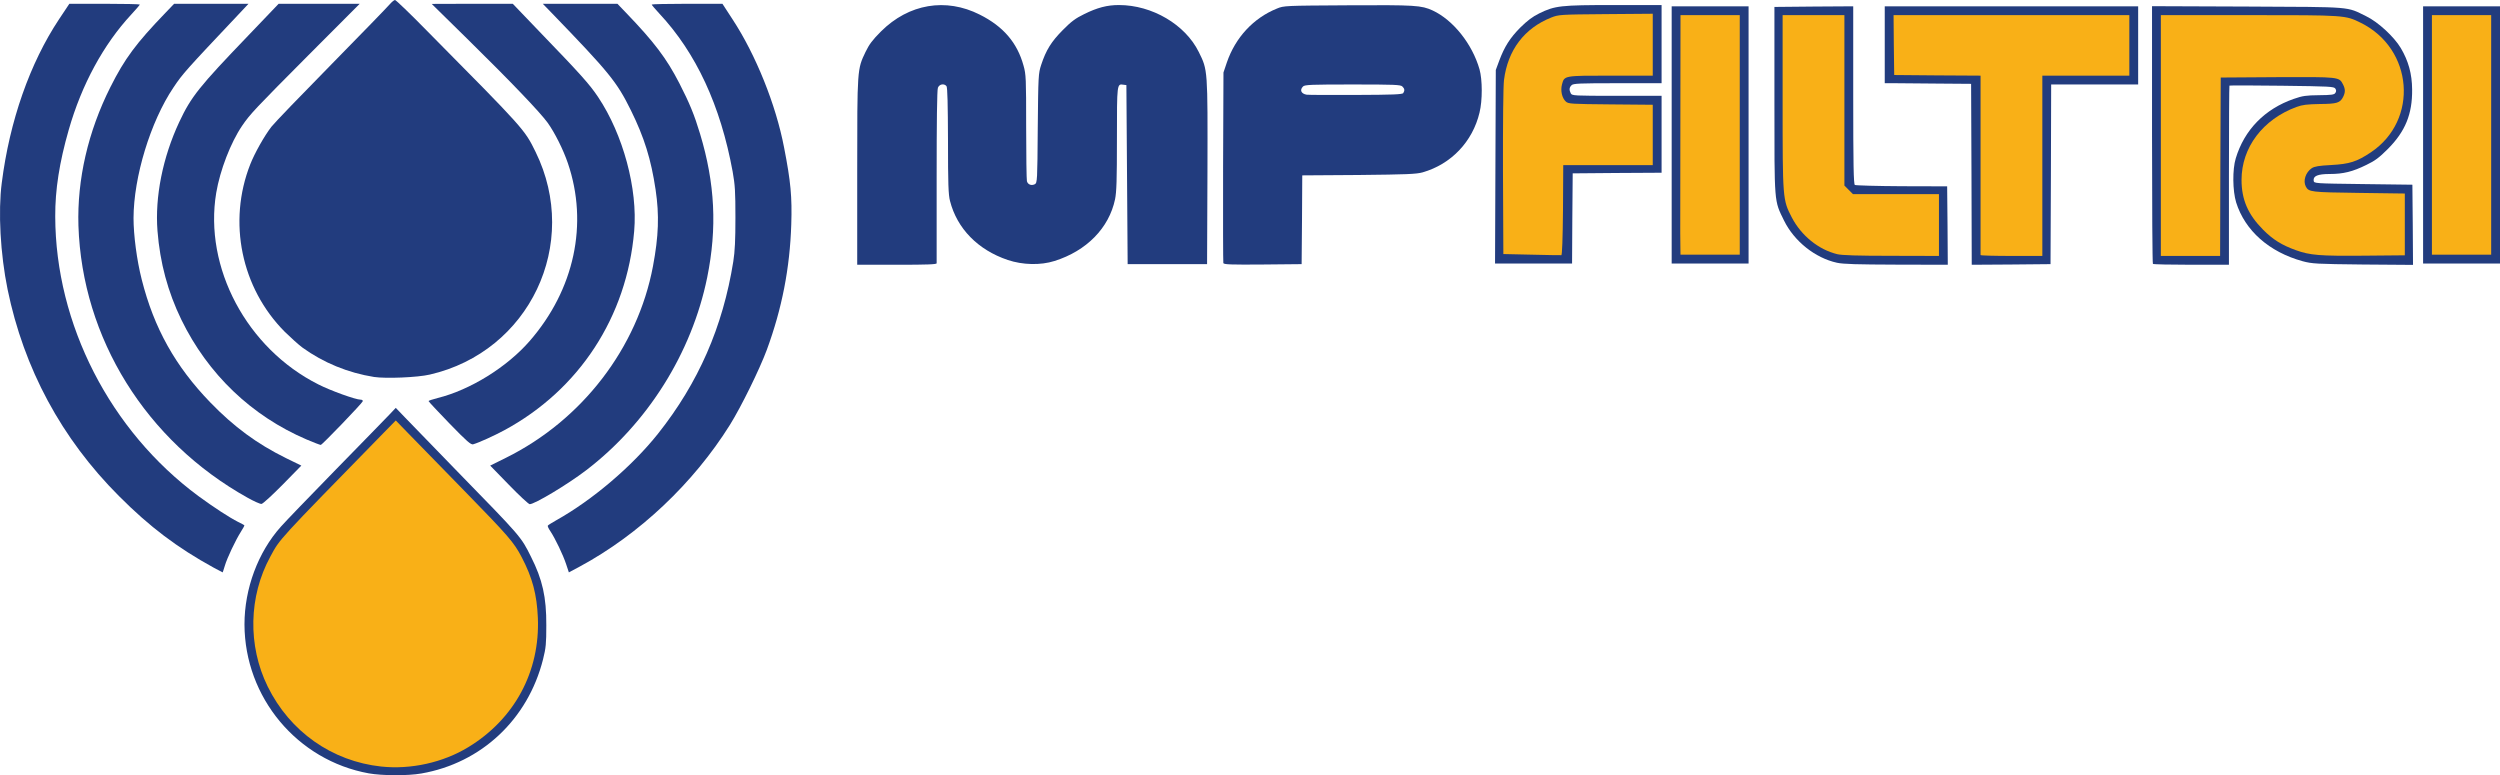
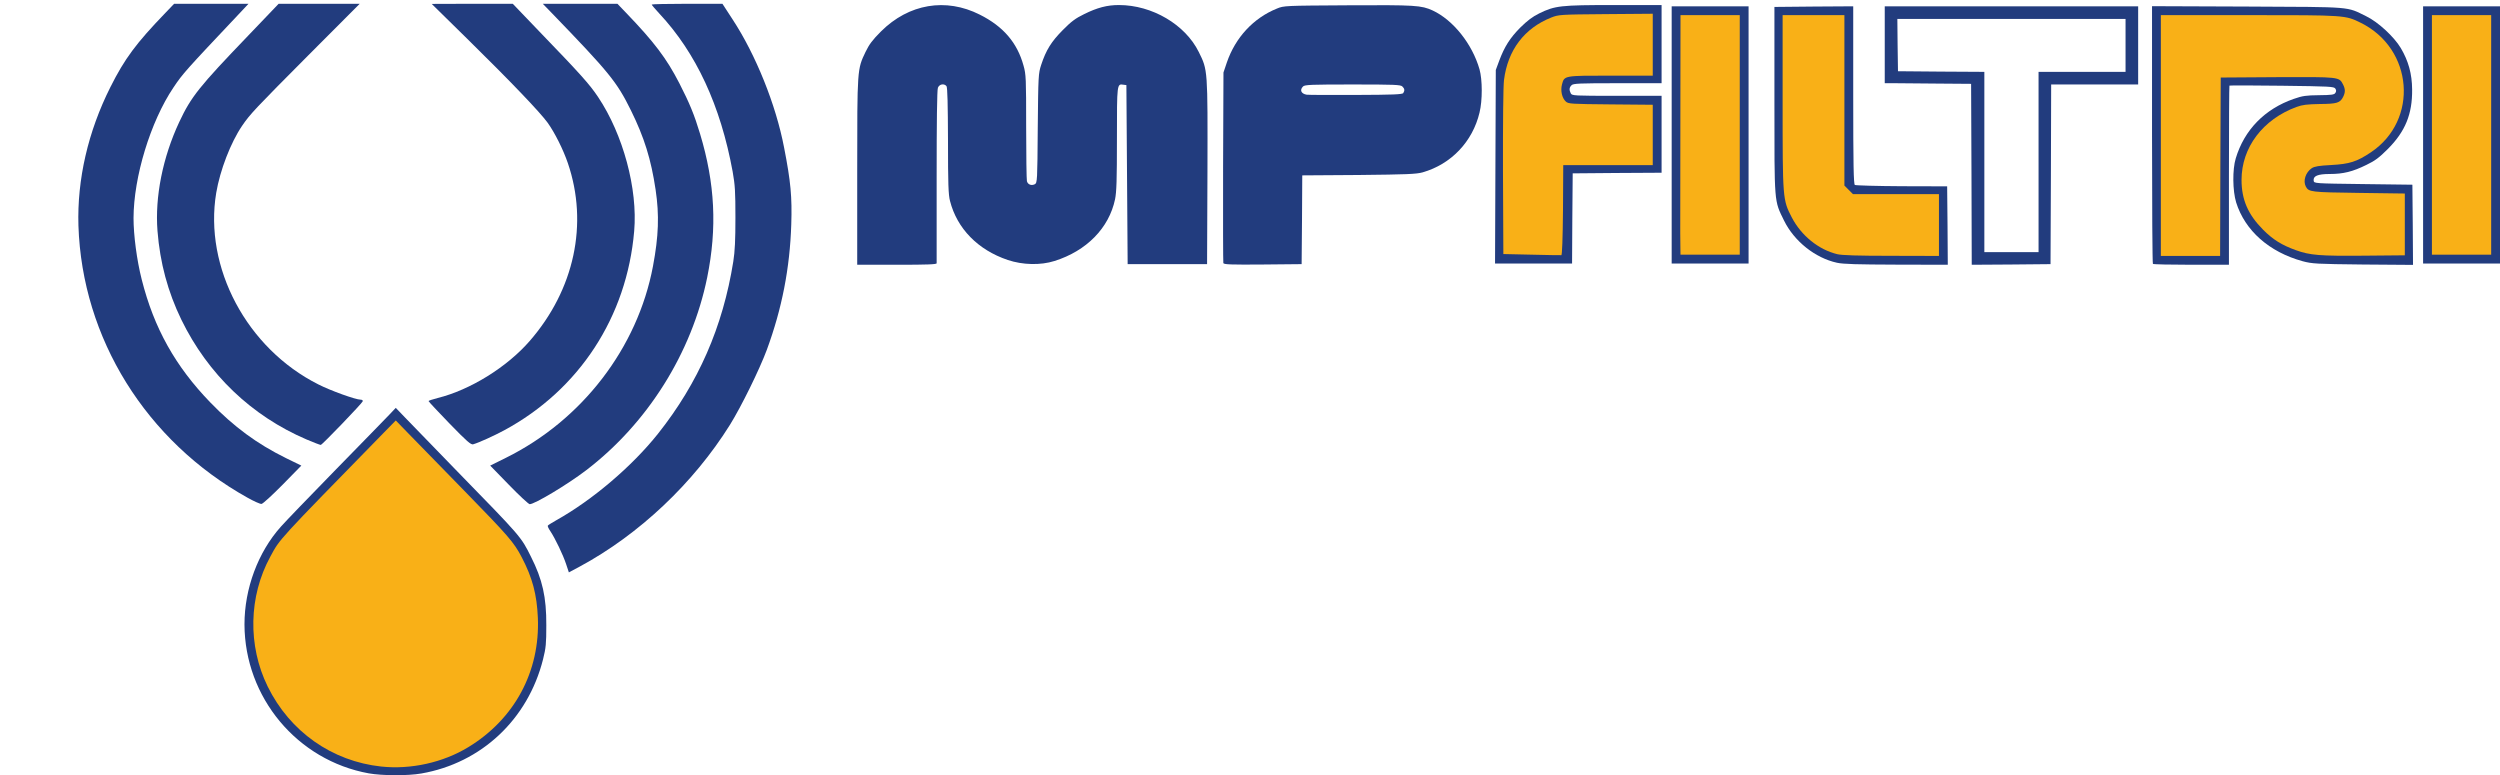
<svg xmlns="http://www.w3.org/2000/svg" version="1.0" width="991.455" height="307.438" viewBox="0 0 991.455 307.438" preserveAspectRatio="xMidYMid" id="svg28">
  <defs id="defs28" />
  <g fill="#223c7e" id="g20" transform="translate(-11.045,-7.5)">
    <path d="m 157.3,314.2 c -28.4,-5.15 -49.2,-30.1 -49.3,-59.05 0,-14.2 5.35,-28.65 14.45,-38.8 1.75,-2 11.55,-12.15 21.75,-22.6 10.25,-10.45 19.75,-20.25 21.2,-21.75 l 2.6,-2.75 3.6,3.75 c 1.95,2.05 11.35,11.75 20.85,21.5 25.3,25.95 25.2,25.8 29.15,33.75 4.6,9.1 6.15,16.05 6.1,27.25 0,7.25 -0.15,8.9 -1.3,13.5 -6,23.8 -24.45,41.1 -48.25,45.25 -5.3,0.95 -15.55,0.9 -20.85,-0.05 z m 20.95,-5.2 c 25.9,-5.1 45.9,-30.35 44.55,-56.25 -0.5,-10.4 -4.4,-21.3 -10.45,-29.3 -1.15,-1.6 -9.65,-10.6 -18.85,-20 -9.25,-9.45 -18.75,-19.2 -21.15,-21.7 l -4.35,-4.5 -3.9,4 c -2.1,2.2 -11.6,11.9 -21.05,21.6 -9.45,9.65 -18.05,18.75 -19.1,20.15 -7.25,9.65 -11.5,23.3 -10.8,34.75 1.45,23.5 18.95,44.7 41.8,50.6 8.5,2.15 14.7,2.35 23.3,0.65 z" id="path3" />
-     <path d="M 95.75,232.6 C 81.35,224.7 70.4,216.45 58.25,204.25 35.45,181.45 20.5,153.65 14.05,122.25 11.2,108.3 10.25,91.45 11.75,80 14.85,55.5 22.9,32.55 34.45,15.15 L 38.55,9 H 52.5 c 7.7,0 14,0.15 14,0.3 0,0.15 -1.5,1.9 -3.35,3.9 C 52.1,25.1 43.45,41 38.3,59 c -3.7,12.9 -5.4,23.75 -5.35,34.35 0.1,42.7 21.75,85 56.8,110.9 6,4.4 12.2,8.45 15.75,10.25 1.25,0.6 2.35,1.2 2.45,1.3 0.1,0.1 -0.5,1.25 -1.35,2.55 -2.15,3.4 -5.5,10.45 -6.4,13.55 -0.45,1.4 -0.8,2.6 -0.85,2.6 -0.05,0 -1.65,-0.85 -3.6,-1.9 z" id="path4" />
    <path d="m 235.55,231.2 c -1.2,-3.65 -4.35,-10.2 -6.25,-13.05 -0.7,-1 -1.15,-2 -1,-2.2 0.1,-0.2 1.65,-1.15 3.4,-2.15 14.3,-8 30,-21.35 40.3,-34.3 16,-20.15 25.7,-42.3 29.85,-68.25 0.65,-4.1 0.85,-8.5 0.85,-17.5 0,-10.35 -0.15,-12.85 -1.1,-18.2 -4.8,-26.2 -14.5,-47.1 -29.1,-62.7 -1.65,-1.8 -3,-3.35 -3,-3.55 0,-0.15 6.3,-0.3 14,-0.3 h 14.05 l 4,6.15 c 9.2,14 17.2,33.85 20.45,50.85 2.65,13.55 3.2,19.6 2.85,30.5 -0.55,17.35 -3.7,33.45 -9.7,49.75 -2.9,7.8 -10.1,22.45 -14.6,29.7 -14.5,23.2 -36.05,43.55 -59.6,56.25 l -4.3,2.3 z" id="path5" />
    <path d="M 109.25,204.9 C 68.95,182.45 43.6,141.65 42.15,97 41.6,78.65 45.95,59.7 54.85,42 60.5,30.75 65,24.7 76.6,12.65 L 80.1,9 h 14.75 14.75 l -3.9,4.15 C 84.7,35.4 83.5,36.7 79.8,42.25 70.7,55.8 64.05,77.7 64,94 c 0,6.7 1.3,16.7 3.25,24.35 4.85,19.25 13.35,34.45 27.25,48.8 9.3,9.6 18.45,16.35 29.9,22 l 6.15,3 -7.4,7.55 c -4.15,4.2 -7.85,7.6 -8.4,7.65 -0.55,0.05 -3,-1.05 -5.5,-2.45 z" id="path6" />
    <path d="m 212.85,199.75 -7.4,-7.6 6.15,-3.05 c 30.25,-14.95 52.3,-43.6 58.4,-76 2.25,-12 2.55,-20.25 1.05,-30.35 -1.8,-12.1 -4.5,-20.75 -9.8,-31.5 C 255.65,39.9 252.6,36.2 229.8,12.6 L 226.3,9 h 14.8 14.8 l 3.5,3.65 c 11.05,11.5 15.95,17.95 21.05,27.85 4.05,7.9 5.95,12.5 8.25,20.15 5.9,19.6 6.8,37.2 2.8,56.9 -6.1,29.9 -23.65,57.85 -48,76.45 -7.45,5.7 -20.6,13.55 -22.4,13.45 -0.45,-0.05 -4.2,-3.5 -8.25,-7.7 z" id="path7" />
    <path d="M 132.65,181.8 C 110.8,172.45 93.5,155.9 82.95,134.25 77.6,123.2 74.5,111.75 73.5,99.05 c -1.05,-13.4 2.05,-29.1 8.65,-43.2 4.7,-10 7.85,-13.95 27.3,-34.2 L 121.55,9 h 16.1 16.05 L 133.4,29.35 C 112.3,50.55 110.25,52.7 107.05,57.4 102.5,64.1 98.3,75.05 96.8,83.95 c -4.95,29.65 12.15,61.75 40.5,76 4.9,2.5 14.8,6.05 16.75,6.05 0.6,0 0.95,0.25 0.85,0.65 -0.3,0.85 -16.05,17.25 -16.65,17.3 -0.25,0 -2.8,-0.95 -5.6,-2.15 z" id="path8" />
    <path d="m 189.3,175.45 c -4.55,-4.7 -8.3,-8.7 -8.3,-8.9 0,-0.15 1.65,-0.7 3.6,-1.2 12.9,-3.2 27.5,-12.25 36.5,-22.6 17.75,-20.4 23.35,-46.5 15.15,-70.55 -1.8,-5.3 -5.2,-12.1 -8,-16 -3,-4.15 -14.5,-16.2 -31.9,-33.3 L 182.25,9.05 198.35,9 h 16.05 l 10.45,10.9 c 16.5,17.1 20,21 23.4,26.1 9.9,14.8 15.75,36.4 14.3,53.15 -2.9,34 -21.8,62.95 -51.55,79 -4,2.15 -9.9,4.85 -12.3,5.55 -0.9,0.25 -2.45,-1.1 -9.4,-8.25 z" id="path9" />
-     <path d="m 159.4,157 c -10.35,-1.65 -20.1,-5.65 -28.4,-11.65 -1.5,-1.1 -4.65,-3.95 -7.05,-6.3 C 106.7,121.7 101.3,95.5 110.3,72.65 112,68.3 115.9,61.35 118.7,57.75 119.9,56.2 130.7,45 142.65,32.85 154.6,20.7 164.95,10 165.7,9.1 c 0.75,-0.85 1.65,-1.6 2,-1.6 0.35,0 6.05,5.45 12.6,12.15 38.8,39.2 38.75,39.15 43.15,48.1 17.9,36.45 -2.4,79.2 -41.95,88.3 -4.85,1.15 -17.5,1.65 -22.1,0.95 z" id="path10" />
    <path d="m 351,75.65 c 0,-41 0,-40.65 3.3,-47.55 1.45,-3 2.75,-4.75 6.15,-8.15 11,-10.95 25.7,-13.45 39.15,-6.65 9.3,4.65 14.85,11.1 17.35,20.2 1,3.5 1.05,5.05 1.05,24.25 0,11.25 0.15,21 0.3,21.6 0.35,1.35 1.8,1.9 3.15,1.2 0.95,-0.55 1,-1.3 1.15,-22.15 0.2,-20.95 0.25,-21.75 1.35,-25.15 1.95,-5.9 4,-9.2 8.55,-13.8 3.4,-3.45 5.1,-4.7 8.5,-6.35 5.25,-2.6 9.15,-3.6 13.8,-3.6 13.15,0 26.3,7.75 31.65,18.6 3.6,7.25 3.55,6.85 3.45,47.75 l -0.15,36.4 H 474 458.25 L 458,76.75 457.75,41.25 456.6,41.1 C 454,40.7 454,40.5 454,62.55 c 0,16.4 -0.15,21.1 -0.75,24 -2.4,11.4 -11.3,20.45 -24,24.45 -5.5,1.75 -12.6,1.6 -18.55,-0.4 -11.85,-4 -20.1,-12.45 -22.9,-23.4 -0.65,-2.45 -0.8,-6.8 -0.8,-23.95 -0.05,-14.2 -0.2,-21.15 -0.6,-21.6 -0.95,-1.15 -2.85,-0.8 -3.4,0.65 -0.35,0.8 -0.5,14 -0.5,35.15 0,18.6 0,34.1 0,34.45 0,0.45 -3.5,0.6 -15.75,0.6 H 351 Z" id="path11" />
    <path d="M 496.2,111.85 C 496.1,111.5 496.05,94.3 496.1,73.7 l 0.15,-37.45 1.35,-4 c 3.4,-9.9 10.55,-17.6 19.85,-21.35 2.75,-1.15 3.1,-1.15 28.15,-1.3 26.75,-0.15 29.1,0 33.6,2.05 8.15,3.8 15.7,13.25 18.6,23.35 1.15,4.1 1.2,12.3 0,17.15 -2.75,11.55 -11.25,20.45 -22.55,23.7 -2.55,0.7 -6.2,0.85 -25.35,1.05 l -22.4,0.15 -0.1,17.6 -0.15,17.6 -15.4,0.15 c -12.45,0.1 -15.4,0 -15.65,-0.55 z M 567.55,44.4 c 0.65,-1 0.55,-1.75 -0.35,-2.6 -0.65,-0.7 -3.15,-0.8 -19.7,-0.8 -16.55,0 -19.05,0.1 -19.7,0.8 -1.4,1.4 -0.75,2.85 1.4,3.25 0.55,0.1 9.3,0.15 19.45,0.1 14.75,-0.05 18.6,-0.2 18.9,-0.75 z" id="path12" />
    <path d="m 739.55,111.7 c -8.65,-1.9 -16.95,-8.5 -21,-16.75 -3.95,-8.1 -3.8,-6.1 -3.8,-47.7 v -37 L 730.4,10.1 746,10 v 35.2 c 0,27.65 0.15,35.35 0.65,35.65 0.3,0.2 8.7,0.45 18.6,0.5 l 18,0.05 0.15,15.55 0.1,15.55 -20.35,-0.05 C 747.6,112.4 742,112.25 739.55,111.7 Z M 778.5,96.75 V 86 H 761.45 744.4 L 742.7,84.3 741,82.6 V 48.8 15 H 730.25 719.5 v 32.75 c 0,37.15 0.05,37.5 3.65,44.5 3.75,7.2 10.6,12.75 18,14.55 1.8,0.45 7.8,0.65 20,0.65 l 17.35,0.05 z" id="path13" />
    <path d="m 792.9,76.65 -0.15,-35.9 -13,-0.1 C 772.6,40.6 764.9,40.5 762.65,40.5 H 758.5 V 25.25 10 H 808.75 859 V 25.5 41 H 841.75 824.5 l -0.1,35.65 -0.15,35.6 -15.6,0.15 -15.65,0.1 z m 26.6,-4.9 V 36 H 836.75 854 V 25.5 15 H 808.75 763.5 l 0.1,10.4 0.15,10.35 17.15,0.15 17.1,0.1 v 35.75 35.75 h 10.75 10.75 z" id="path14" />
    <path d="M 864.85,112.15 C 864.65,112 864.5,88.9 864.5,60.9 V 9.95 l 37.9,0.15 c 42.25,0.2 39.1,-0.05 47.05,3.85 4.7,2.25 11.05,8.15 13.7,12.6 3.05,5.15 4.45,10.25 4.5,16.45 0.1,9.75 -2.7,16.6 -9.6,23.55 -3.5,3.5 -5.1,4.7 -8.55,6.35 -5.45,2.7 -9.2,3.6 -14.5,3.6 -4.8,0 -6.65,0.8 -6.4,2.65 0.15,1.1 0.15,1.1 19.65,1.35 l 19.5,0.25 0.15,15.9 0.1,15.9 -19.85,-0.15 c -18.65,-0.2 -20.15,-0.3 -23.9,-1.3 -13.3,-3.65 -22.9,-12.15 -26.4,-23.35 -1.4,-4.6 -1.5,-13.05 -0.15,-17.45 3.4,-11.3 11.5,-19.6 23.05,-23.6 3.45,-1.2 4.85,-1.4 9.95,-1.45 5.05,-0.05 6.05,-0.2 6.5,-0.9 0.4,-0.6 0.4,-1.1 0,-1.7 -0.5,-0.85 -2.25,-0.9 -21.15,-1.15 C 904.7,41.35 895.3,41.35 895.2,41.45 895.1,41.55 895,57.6 895,77.1 v 35.4 h -14.9 c -8.2,0 -15.1,-0.15 -15.25,-0.35 z m 25.25,-40 0.15,-35.4 23.9,-0.15 c 26.25,-0.1 26.05,-0.15 27.6,2.9 0.4,0.8 0.75,2.6 0.75,4 0,1.4 -0.35,3.2 -0.75,4 -1.3,2.5 -2.95,3 -9.3,2.85 -4.45,-0.05 -6.3,0.1 -8.45,0.85 -10.85,3.65 -19.15,12.1 -21.7,22.1 -2.15,8.4 0.45,16.5 7.7,23.75 5.2,5.2 11.05,8.25 18.9,9.75 4,0.75 33.85,1.05 34.25,0.35 0.1,-0.25 0.1,-5.2 -0.05,-11 L 962.9,85.5 h -17.45 c -21.9,0 -21.95,0 -21.95,-6.35 0,-5.65 2.55,-7.65 9.85,-7.65 4.9,0 8.95,-0.85 12.55,-2.7 9,-4.55 15.15,-12.9 16.65,-22.55 0.45,-2.6 0.35,-4.1 -0.25,-7.1 C 960.45,30 954.45,22.3 945.8,18.05 939.6,15 939.55,15 902.9,15 H 869.5 V 61.25 107.5 H 879.75 890 Z" id="path15" />
    <path d="m 604.1,73.65 0.15,-38.4 1.35,-3.65 c 2.1,-5.6 4.25,-9 8.35,-13.15 2.8,-2.75 4.8,-4.3 7.55,-5.65 6.25,-3.05 8.4,-3.3 29.65,-3.3 H 670 V 25 40.5 h -17.45 c -15.2,0 -17.6,0.1 -18.25,0.8 -0.95,0.9 -1,1.9 -0.3,3.25 0.5,0.9 1.25,0.95 18.25,0.95 H 670 V 60.75 76 l -17.6,0.1 -17.65,0.15 -0.15,17.9 -0.1,17.85 h -15.25 -15.3 z m 25.4,15.6 V 71.5 H 647.25 665 V 61 50.55 L 648.2,50.4 631.4,50.25 630.25,48.9 c -2.25,-2.65 -2.25,-9.45 0,-11.7 l 1.2,-1.2 H 648.25 665 V 25.25 14.5 h -15.9 c -12.55,0 -16.5,0.15 -18.8,0.75 -10,2.6 -17.7,10.45 -20.6,21 -0.75,2.6 -0.85,7.3 -1.05,36.15 -0.15,18.25 -0.1,33.5 0.05,33.9 0.2,0.6 2.05,0.7 10.55,0.7 h 10.25 z" id="path16" />
    <path d="M 674,61 V 10 h 15.25 15.25 v 51 51 H 689.25 674 Z m 25.5,0 V 15 H 689.25 679 v 46 46 h 10.25 10.25 z" id="path17" />
    <path d="M 972,61 V 10 h 15.25 15.25 v 51 51 H 987.25 972 Z m 25.5,0 V 15 H 987.25 977 v 46 46 h 10.25 10.25 z" id="path18" />
  </g>
  <g fill="#f9b017" id="g27" transform="translate(-11.045,-7.5)">
    <path d="M 162.25,311.5 C 142.7,309.4 126,297.65 117.2,279.75 c -7.95,-16.2 -7.55,-35.75 1.05,-51.5 3.9,-7.2 2.4,-5.55 45.1,-49.25 l 4.65,-4.75 5.1,5.25 c 2.85,2.9 12.65,13 21.9,22.45 17.75,18.2 19.85,20.6 22.95,26.55 4.25,8.1 6,14.75 6.4,24 0.9,21.3 -9.25,40.2 -27.65,51.35 -9.95,6.05 -22.7,8.9 -34.45,7.65 z" id="path21" />
    <path d="m 618.5,108.5 -11.25,-0.25 -0.15,-32.5 c -0.05,-20 0.1,-34.05 0.4,-36.5 1.5,-11.9 8.05,-20.55 18.75,-24.8 2.95,-1.15 3.35,-1.2 21.65,-1.35 l 18.6,-0.15 V 25.2 37.5 h -16.65 c -18.65,0 -18.4,-0.05 -19.35,3.5 -0.65,2.45 0,5.4 1.55,6.8 1,0.9 2.15,0.95 17.75,1.1 l 16.7,0.15 V 61 73 H 648.75 631 l -0.1,17.85 c -0.1,11.4 -0.35,17.85 -0.65,17.85 -0.25,0.05 -5.55,-0.05 -11.75,-0.2 z" id="path22" />
    <path d="m 739.65,108.3 c -7.4,-1.8 -14.25,-7.35 -18,-14.55 C 718,86.7 718,86.55 718,47.75 V 13.5 h 12.25 12.25 v 33.8 33.8 l 1.7,1.7 1.7,1.7 H 762.95 780 V 96.75 109 l -18.85,-0.05 c -13.4,0 -19.65,-0.2 -21.5,-0.65 z" id="path23" />
-     <path d="m 796.5,108.65 c 0,-0.25 0,-16.3 0,-35.75 V 37.5 L 779.4,37.4 762.25,37.25 762.1,25.4 762,13.5 h 46.75 46.75 v 12 12 H 838.25 821 V 73.25 109 h -12.25 c -6.75,0 -12.25,-0.15 -12.25,-0.35 z" id="path24" />
    <path d="M 868,61.25 V 13.5 h 34.9 c 38.3,0 38.2,0 44.4,3.05 20.85,10.3 23.05,38.6 4,51.35 -5.6,3.75 -8.45,4.65 -15.8,5.05 -4.85,0.25 -6.55,0.55 -7.65,1.25 -2.45,1.65 -3.55,5.05 -2.35,7.3 1.15,2.15 2,2.25 21,2.5 l 18.25,0.25 v 12.25 12.25 l -16.25,0.15 c -17.45,0.15 -21.35,-0.15 -27,-2.2 -5.55,-2 -9.1,-4.2 -13,-8.15 -5.95,-6 -8.5,-11.9 -8.5,-19.7 0,-12.85 8.45,-24.05 21.85,-28.95 2.3,-0.85 4.15,-1.05 9.15,-1.15 6.85,-0.05 8.05,-0.45 9.25,-2.75 0.95,-1.85 0.95,-3.15 0,-5 -1.55,-3.05 -1.5,-3 -26.1,-2.9 l -22.4,0.15 -0.15,35.4 -0.1,35.35 H 879.75 868 Z" id="path25" />
    <path d="m 677.45,104.75 c -0.05,-2.05 -0.05,-4.3 -0.05,-5 0,-0.7 0,-20.35 0.05,-43.75 L 677.5,13.5 H 689.25 701 V 61 108.5 H 689.25 677.5 Z" id="path26" />
    <path d="M 975.5,61 V 13.5 H 987.25 999 V 61 108.5 H 987.25 975.5 Z" id="path27" />
  </g>
</svg>